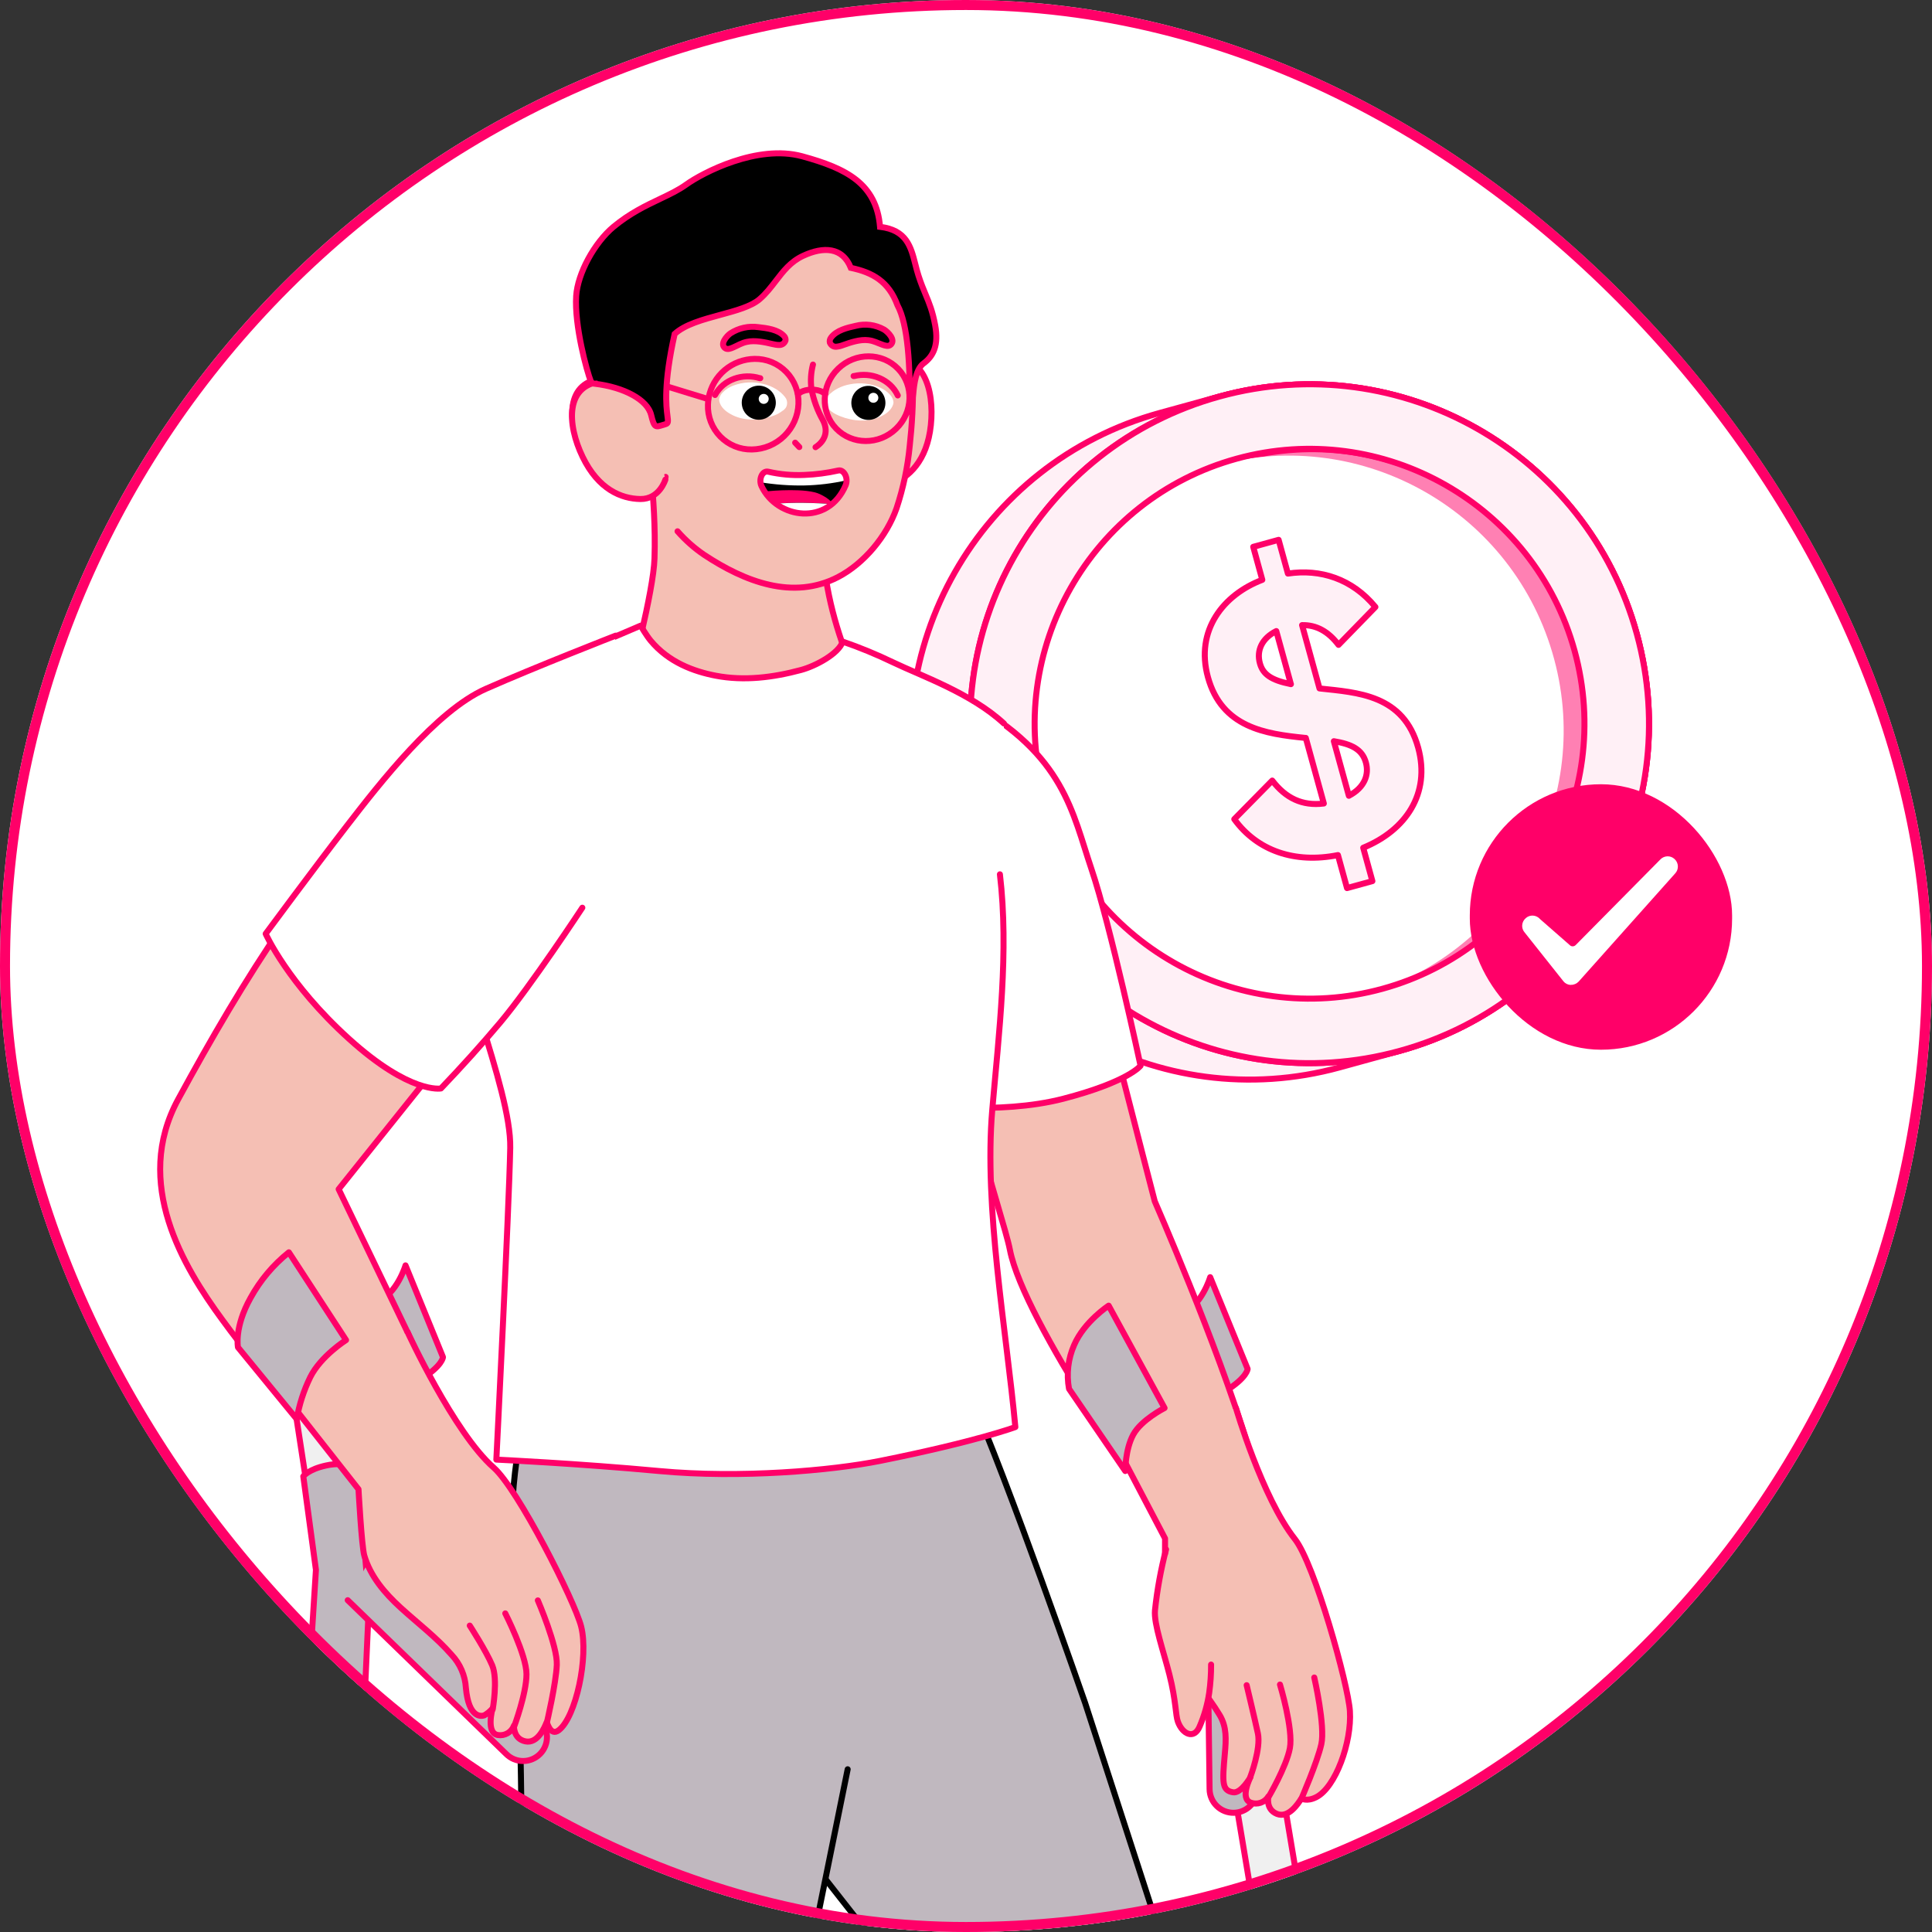
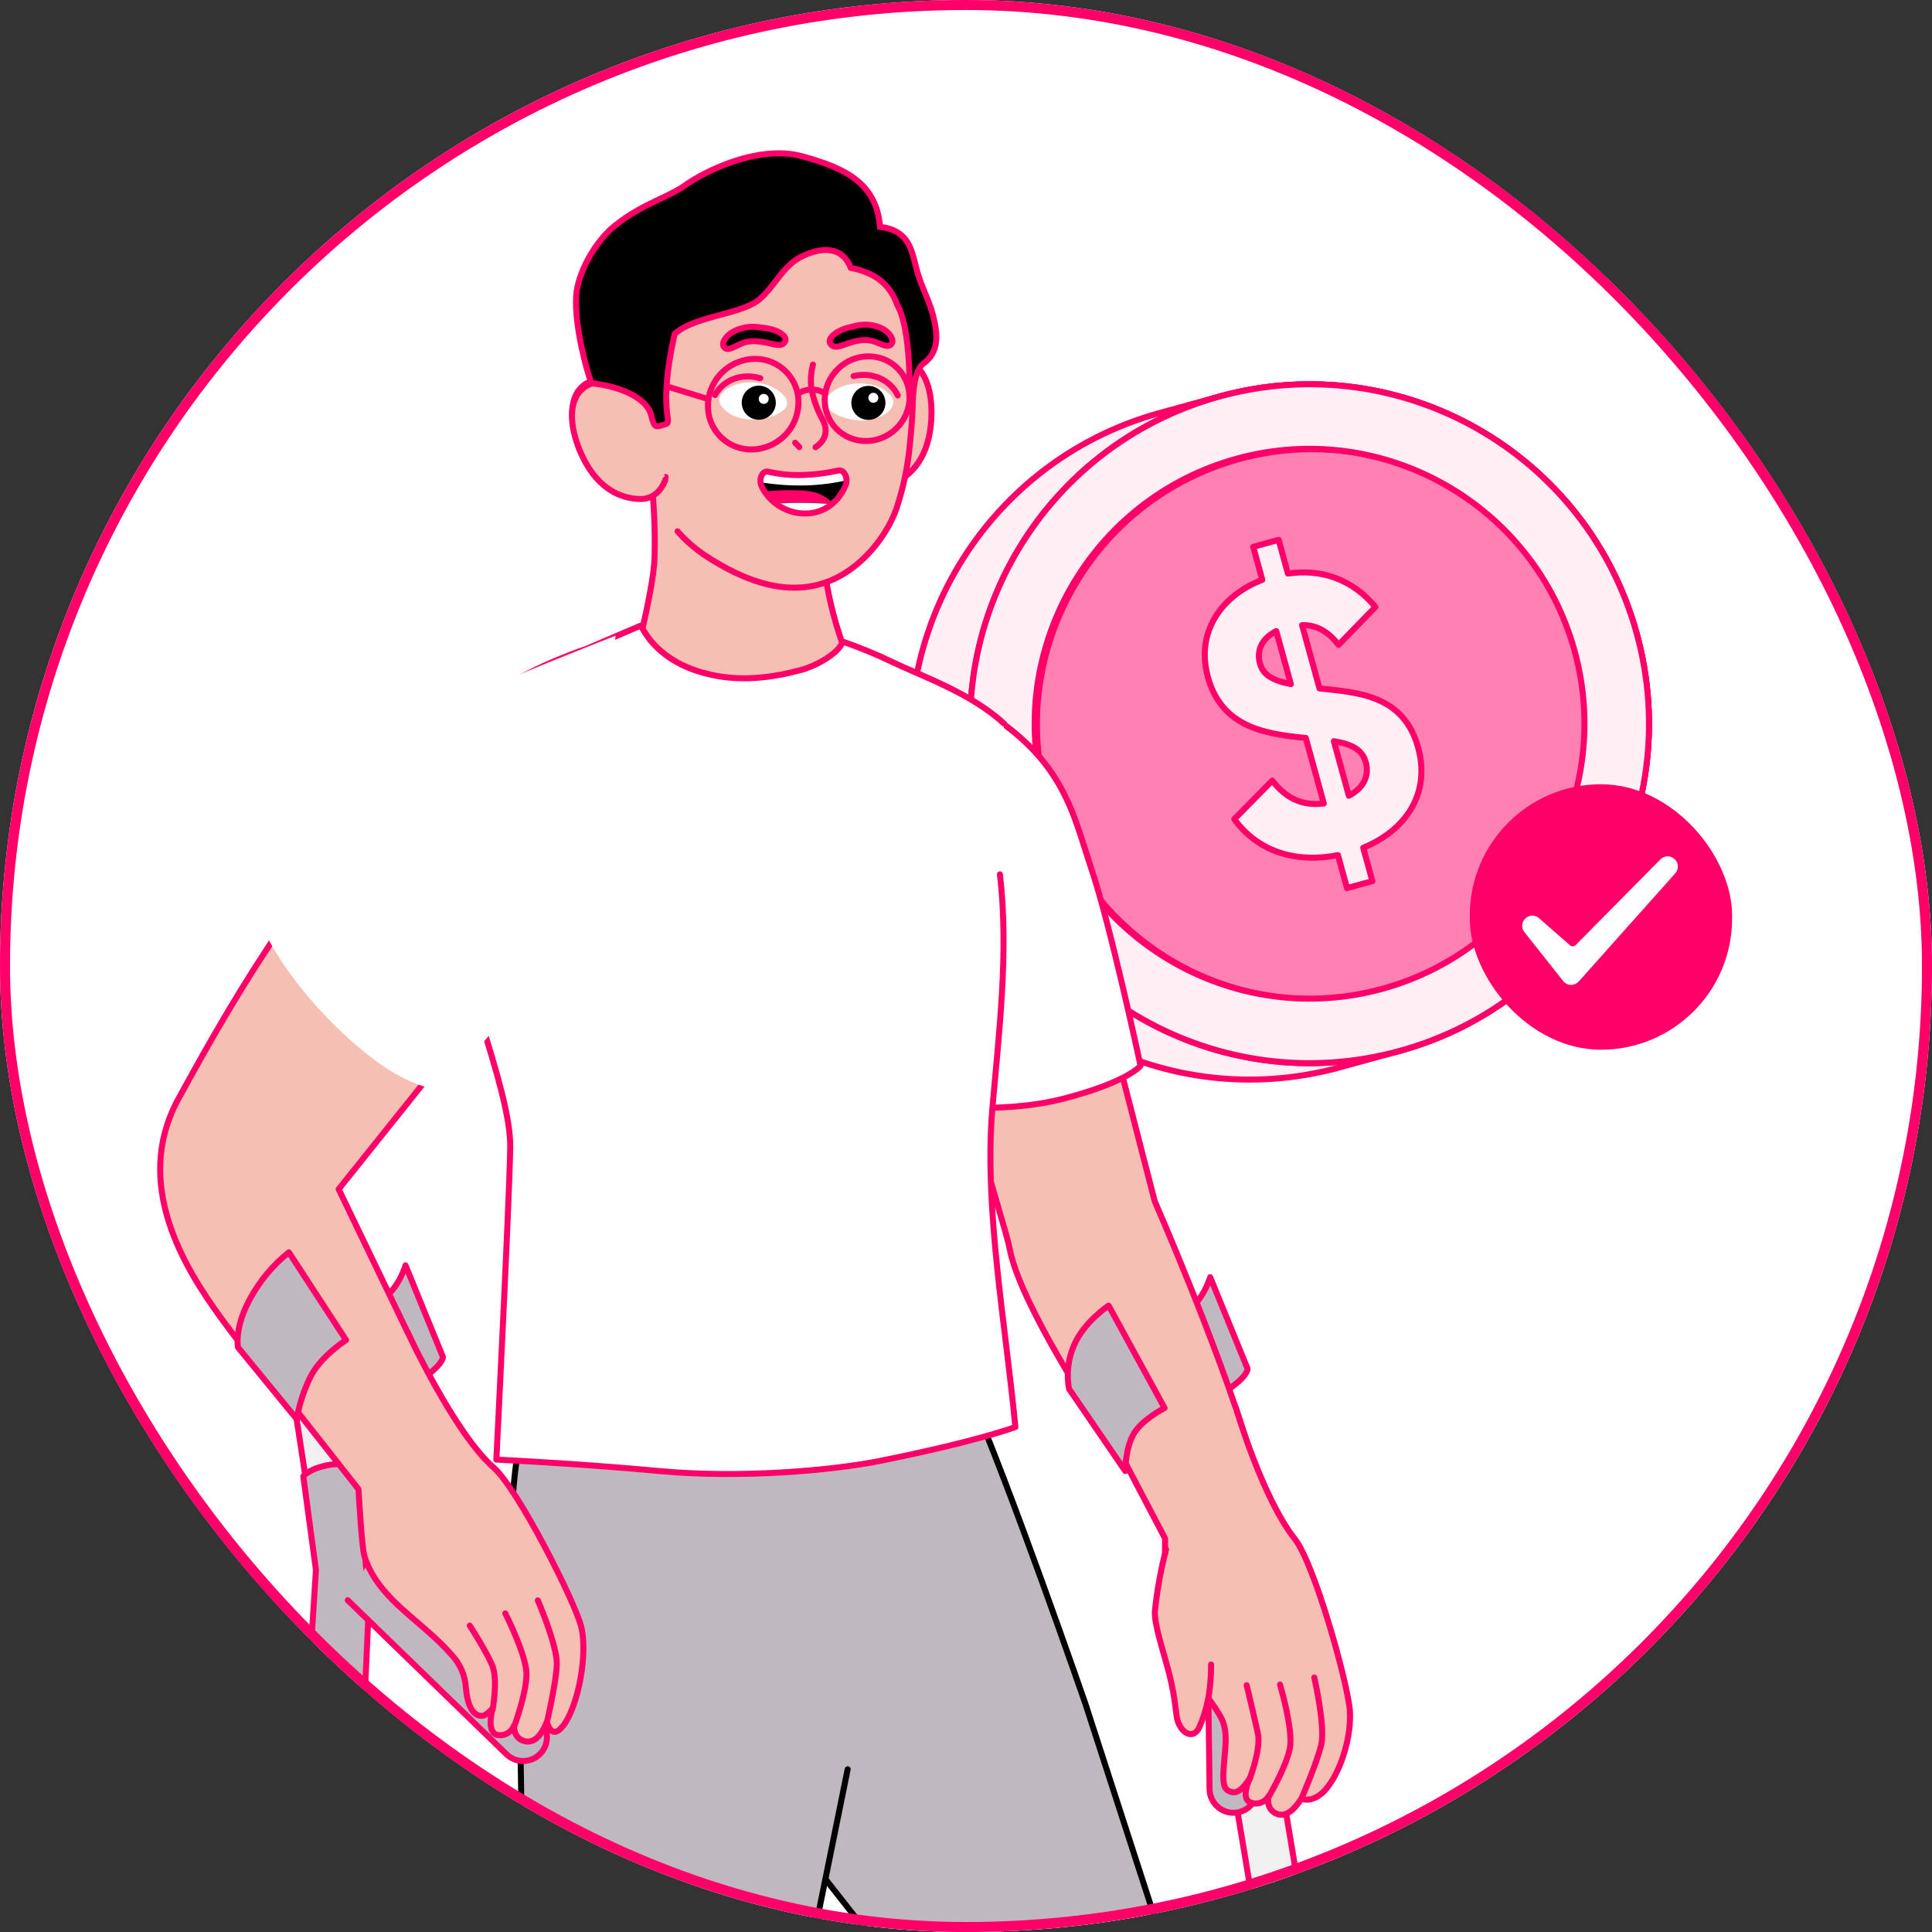
<svg xmlns="http://www.w3.org/2000/svg" width="193" height="193" viewBox="0 0 193 193" fill="none">
  <rect x="0" y="0" width="193" height="193" fill="#333333" stroke="none" />
  <g clip-path="url(#clip0_5953_2072)">
    <rect width="193" height="193" rx="96.5" fill="white" />
    <path d="M121.821 39.61L115.859 41.25C97.806 46.216 87.198 64.877 92.164 82.93C97.13 100.982 115.79 111.591 133.843 106.625L139.805 104.985C157.858 100.019 168.466 81.359 163.5 63.306C158.534 45.253 139.874 34.644 121.821 39.61Z" fill="#FFF0F6" stroke="#FF0068" stroke-width="0.6" stroke-linecap="round" stroke-linejoin="round" />
    <path d="M139.812 104.984C157.865 100.018 168.474 81.358 163.507 63.305C158.541 45.252 139.881 34.644 121.828 39.61C103.775 44.576 93.166 63.236 98.133 81.289C103.099 99.342 121.759 109.951 139.812 104.984Z" fill="white" stroke="#FF0068" stroke-width="0.6" stroke-linecap="round" stroke-linejoin="round" />
    <path d="M138.865 98.664C153.403 94.349 161.691 79.065 157.376 64.526C153.061 49.988 137.777 41.7 123.238 46.015C108.7 50.33 100.412 65.614 104.727 80.153C109.042 94.691 124.326 102.979 138.865 98.664Z" fill="#FF80B3" stroke="#FF0068" stroke-width="0.6" stroke-linecap="round" stroke-linejoin="round" />
-     <path d="M136.552 99.304C151.091 94.989 159.379 79.705 155.063 65.167C150.748 50.628 135.465 42.34 120.926 46.656C106.387 50.971 98.1 66.254 102.415 80.793C106.73 95.332 122.014 103.62 136.552 99.304Z" fill="white" />
    <path d="M121.828 39.61C103.778 44.575 93.167 63.237 98.133 81.289C103.098 99.341 121.759 109.951 139.812 104.984C157.865 100.018 168.474 81.358 163.507 63.305C158.541 45.252 139.881 34.643 121.828 39.61ZM138.104 98.775C123.504 102.791 108.36 94.18 104.344 79.58C100.328 64.981 108.937 49.837 123.537 45.821C138.136 41.805 153.28 50.416 157.296 65.014C161.312 79.612 152.703 94.758 138.104 98.775Z" fill="#FFF0F6" stroke="#FF0068" stroke-width="0.6" stroke-linecap="round" stroke-linejoin="round" />
    <path d="M136.181 84.688L137.097 88.02L134.563 88.717L133.656 85.42C129.331 86.283 125.594 84.989 123.301 81.831L127.094 77.976C128.433 79.727 130.08 80.538 132.246 80.267L130.444 73.715C130.407 73.725 130.359 73.697 130.321 73.708C126.424 73.314 122.054 72.683 120.668 67.647C119.377 62.95 122.228 59.395 126.1 57.923L125.193 54.626L127.73 53.928L128.657 57.298C131.904 56.812 135.074 57.814 137.398 60.636L133.713 64.42C132.691 63.072 131.492 62.418 130.074 62.448L131.813 68.772C135.635 69.188 140.214 69.394 141.672 74.696C142.924 79.288 140.427 82.949 136.181 84.688ZM128.955 68.345L127.497 63.042C126.066 63.761 125.504 64.976 125.859 66.263C126.16 67.36 126.983 67.95 128.959 68.344L128.955 68.345ZM136.448 76.178C136.083 74.852 135.007 74.334 133.247 74.044L134.747 79.497C136.353 78.652 136.771 77.355 136.449 76.182L136.448 76.178Z" fill="#FFF0F6" stroke="#FF0068" stroke-width="0.6" stroke-linecap="round" stroke-linejoin="round" />
    <rect x="146.828" y="78.344" width="26.203" height="26.519" rx="13.102" fill="#FF0068" />
    <path d="M156.854 98.388C156.59 98.361 156.352 98.238 156.189 98.038L152.311 93.154C151.936 92.734 151.984 92.089 152.421 91.716C152.841 91.341 153.486 91.389 153.859 91.826L156.801 94.401C156.966 94.584 157.25 94.579 157.418 94.396L165.847 85.874C166.221 85.461 166.874 85.426 167.285 85.817C167.697 86.191 167.732 86.844 167.341 87.255L157.703 98.056C157.499 98.269 157.22 98.391 156.938 98.379C156.903 98.392 156.887 98.391 156.854 98.388Z" fill="white" />
    <path d="M120.893 127.586L124.633 136.748C124.633 136.748 124.62 137.591 122.416 138.971C120.212 140.351 116.204 139.824 116.204 139.824L112.97 131.612C112.97 131.612 115.963 132.235 118.018 131.313C120.074 130.391 120.893 127.586 120.893 127.586Z" fill="#C0B8BF" stroke="#FF0068" stroke-width="0.6" stroke-linecap="round" stroke-linejoin="round" />
    <path d="M145.3 295.209C145.895 295.068 146.412 294.704 146.746 294.191C147.08 293.679 147.204 293.058 147.093 292.457L123.971 154.185C123.942 154.028 123.897 153.873 123.839 153.724L115.097 132.062C114.982 131.769 114.809 131.503 114.59 131.277C114.371 131.052 114.109 130.872 113.82 130.748C113.531 130.624 113.22 130.558 112.906 130.555C112.591 130.551 112.279 130.61 111.988 130.728C111.696 130.846 111.431 131.02 111.207 131.241C110.983 131.462 110.805 131.725 110.683 132.015C110.561 132.304 110.498 132.616 110.496 132.93C110.495 133.245 110.556 133.556 110.676 133.847L119.328 155.287L142.407 293.326C142.464 293.634 142.582 293.928 142.752 294.19C142.923 294.453 143.143 294.679 143.401 294.857C143.659 295.034 143.95 295.159 144.256 295.224C144.562 295.289 144.878 295.293 145.186 295.236L145.3 295.209Z" fill="#F0F0F0" stroke="#FF0068" stroke-width="0.6" stroke-linecap="round" stroke-linejoin="round" />
    <path d="M120.864 145.031C119.81 144.937 118.749 145.132 117.797 145.595C116.165 146.371 115.832 147.169 115.832 147.169L119.206 155.976L121.439 169.12C121.439 169.12 122.499 169.401 124.279 169.056C125.232 168.889 126.162 168.606 127.047 168.214L125.084 157.793L120.864 145.031Z" fill="#C0B8BF" stroke="#FF0068" stroke-width="0.6" stroke-linecap="round" stroke-linejoin="round" />
    <path d="M125.313 156.616L125.601 178.675C125.61 179.308 125.367 179.917 124.926 180.37C124.484 180.824 123.881 181.083 123.249 181.091C122.617 181.1 122.007 180.857 121.554 180.415C121.101 179.974 120.842 179.371 120.833 178.739L120.526 155.328" fill="#C0B8BF" />
    <path d="M125.313 156.616L125.601 178.675C125.61 179.308 125.367 179.917 124.926 180.37C124.484 180.824 123.881 181.083 123.249 181.091C122.617 181.1 122.007 180.857 121.554 180.415C121.101 179.974 120.842 179.371 120.833 178.739L120.526 155.328" stroke="#FF0068" stroke-width="0.6" stroke-linecap="round" stroke-linejoin="round" />
    <path d="M115.565 150.813C115.565 150.813 102.273 132.102 100.882 124.833C100.207 121.318 94.424 105.629 95.338 95.33C96.313 84.326 104.58 77.132 105.555 81.269C108.034 91.817 115.356 120.004 115.356 120.004C115.356 120.004 121.507 134.043 124.664 144.4" fill="#F5BFB4" />
    <path d="M115.565 150.813C115.565 150.813 102.273 132.102 100.882 124.833C100.207 121.318 94.424 105.629 95.338 95.33C96.313 84.326 104.58 77.132 105.555 81.269C108.034 91.817 115.356 120.004 115.356 120.004C115.356 120.004 121.507 134.043 124.664 144.4" stroke="#FF0068" stroke-width="0.6" stroke-linecap="round" stroke-linejoin="round" />
    <path d="M123.468 140.656C123.468 140.656 126.082 149.604 129.351 153.742C131.34 156.261 134.678 168.287 134.85 170.92C135.054 174.056 133.409 178.554 131.491 179.529C130.511 180.027 130.024 179.624 129.973 179.706C129.682 180.162 128.713 181.672 127.555 181.2C126.397 180.729 126.713 179.452 126.713 179.452C126.538 179.744 126.268 179.967 125.948 180.082C125.627 180.197 125.277 180.197 124.956 180.082C123.802 179.669 124.922 177.523 124.922 177.523C124.922 177.523 123.982 179.184 123.174 179.044C122.077 178.856 122.09 178.146 122.36 175.153C122.485 173.773 122.556 172.527 121.852 171.349C120.652 169.336 119.097 167.64 117.69 165.786C116.406 164.096 116.66 162.409 116.44 160.258C116.342 159.304 116.385 153.686 116.385 153.686L111.333 144.06" fill="#F5BFB4" />
    <path d="M123.468 140.656C123.468 140.656 126.082 149.604 129.351 153.742C131.34 156.261 134.678 168.287 134.85 170.92C135.054 174.056 133.409 178.554 131.491 179.529C130.511 180.027 130.024 179.624 129.973 179.706C129.682 180.162 128.713 181.672 127.555 181.2C126.397 180.729 126.713 179.452 126.713 179.452C126.538 179.744 126.268 179.967 125.948 180.082C125.627 180.197 125.277 180.197 124.956 180.082C123.802 179.669 124.922 177.523 124.922 177.523C124.922 177.523 123.982 179.184 123.174 179.044C122.077 178.856 122.09 178.146 122.36 175.153C122.485 173.773 122.556 172.527 121.852 171.349C120.652 169.336 119.097 167.64 117.69 165.786C116.406 164.096 116.66 162.409 116.44 160.258C116.342 159.304 116.385 153.686 116.385 153.686L111.333 144.06" stroke="#FF0068" stroke-width="0.6" stroke-linecap="round" stroke-linejoin="round" />
    <path d="M124.537 168.344C124.537 168.344 125.331 171.655 125.657 173.157C125.983 174.659 124.913 177.485 124.913 177.485" stroke="#FF0068" stroke-width="0.6" stroke-linecap="round" stroke-linejoin="round" />
    <path d="M127.866 168.281C127.866 168.281 129.211 172.75 128.854 174.639C128.496 176.527 126.705 179.547 126.705 179.547" stroke="#FF0068" stroke-width="0.6" stroke-linecap="round" stroke-linejoin="round" />
    <path d="M131.291 167.578C131.291 167.578 132.406 172.426 131.995 174.245C131.585 176.065 129.987 179.726 129.987 179.726" stroke="#FF0068" stroke-width="0.6" stroke-linecap="round" stroke-linejoin="round" />
    <path d="M120.984 166.285C120.988 167.232 120.924 168.179 120.793 169.117C120.622 170.274 120.301 171.403 119.837 172.476C119.281 173.8 118.123 173.239 117.668 171.988C117.424 171.321 117.493 169.946 116.82 167.281C116.235 164.969 115.257 162.233 115.377 160.874C115.595 158.818 115.966 156.782 116.486 154.781" fill="#F5BFB4" />
    <path d="M120.984 166.285C120.988 167.232 120.924 168.179 120.793 169.117C120.622 170.274 120.301 171.403 119.837 172.476C119.281 173.8 118.123 173.239 117.668 171.988C117.424 171.321 117.493 169.946 116.82 167.281C116.235 164.969 115.257 162.233 115.377 160.874C115.595 158.818 115.966 156.782 116.486 154.781" stroke="#FF0068" stroke-width="0.6" stroke-linecap="round" stroke-linejoin="round" />
    <path d="M96.804 70.141C106.327 75.383 107.135 81.221 109.026 86.792C110.918 92.362 113.938 106.462 113.938 106.462C113.938 106.462 112.759 108.052 106.256 109.75C99.753 111.447 91.631 110.301 91.631 110.301" fill="white" />
    <path d="M96.804 70.141C106.327 75.383 107.135 81.221 109.026 86.792C110.918 92.362 113.938 106.462 113.938 106.462C113.938 106.462 112.759 108.052 106.256 109.75C99.753 111.447 91.631 110.301 91.631 110.301" stroke="#FF0068" stroke-width="0.6" stroke-linecap="round" stroke-linejoin="round" />
    <path d="M110.752 130.43L116.336 140.657C116.336 140.657 114.013 141.828 113.205 143.319C112.397 144.811 112.41 146.951 112.41 146.951L106.792 138.739C106.52 137.263 106.697 135.74 107.301 134.366C108.312 132.016 110.752 130.43 110.752 130.43Z" fill="#C0B8BF" stroke="#FF0068" stroke-width="0.6" stroke-linecap="round" stroke-linejoin="round" />
    <path d="M73.034 175.251C69.193 169.007 61.172 166.08 53.927 153.265C46.683 140.45 67.988 128.031 67.988 128.031L80.967 123.703C80.967 123.703 90.477 128.569 95.382 137.763C100.288 146.958 118.253 201.74 119.032 204.95C119.81 208.16 117.959 216.306 117.267 218.245C116.576 220.184 103.835 276.486 103.835 276.486C107.202 278.87 110.248 281.701 114.086 283.333C115.534 283.951 117.026 284.461 118.55 284.859C119.918 285.234 121.26 285.697 122.568 286.247C123.265 286.53 124.348 287.288 124.261 288.162C124.173 289.036 123.069 289.415 123.069 289.415C123.02 289.623 122.913 289.813 122.761 289.963C122.473 290.308 121.747 290.4 121.734 290.461C121.661 290.663 121.547 290.847 121.4 291.003C121.253 291.159 121.075 291.283 120.878 291.367C120.54 291.493 120.179 291.55 119.818 291.534C119.705 291.818 119.533 292.075 119.315 292.289C118.979 292.599 118.274 292.594 118.274 292.594C118.274 292.594 118.462 293.945 117.593 294.776C116.144 296.159 113.064 295.608 111.97 295.224C110.682 294.768 110.754 294.588 109.016 294.236C107.279 293.884 99.128 290.668 99.128 290.668C99.128 290.668 91.412 288.859 88.797 287.961C86.183 287.063 86.315 285.916 86.249 285.516C85.929 283.54 88.069 280.17 88.795 278.512C90.474 274.682 91.467 270.595 92.09 266.47C92.662 262.693 93.335 244.198 93.621 238.511C93.928 232.331 94.368 226.154 95.133 220.014C95.584 213.937 98.135 205.085 98.135 205.085C98.135 205.085 76.875 181.494 73.034 175.251Z" fill="#F5BFB4" stroke="#FF0068" stroke-width="0.6" stroke-linecap="round" stroke-linejoin="round" />
    <path d="M77.487 129.612L89.442 118.023C89.442 118.023 92.864 130.288 96.771 139.055C100.678 147.823 108.402 170.124 108.402 170.124L115.891 193.228C112.596 195.409 109.09 197.255 105.428 198.738C99.828 200.923 92.787 200.875 92.787 200.875L75.241 178.519L78.332 136.889" fill="#C0B8BF" />
    <path d="M77.487 129.612L89.442 118.023C89.442 118.023 92.864 130.288 96.771 139.055C100.678 147.823 108.402 170.124 108.402 170.124L115.891 193.228C112.596 195.409 109.09 197.255 105.428 198.738C99.828 200.923 92.787 200.875 92.787 200.875L75.241 178.519L78.332 136.889" stroke="black" stroke-width="0.6" stroke-linecap="round" stroke-linejoin="round" />
    <path d="M53.145 189.867L55.995 217.551C55.995 217.551 51.277 235.208 53.722 253.046C55.658 267.172 54.657 288.726 54.657 288.726C54.657 288.726 59.502 288.84 62.927 288.684C66.352 288.528 67.61 287.402 67.61 287.402C67.61 287.402 72.868 226.989 73.718 218.388C74.569 209.787 73.983 190.381 73.983 190.381L53.145 189.867Z" fill="#F5BFB4" stroke="#FF0068" stroke-width="0.6" stroke-linecap="round" stroke-linejoin="round" />
    <path d="M84.68 176.744L76.792 215.612C76.792 215.612 72.506 216.878 64.006 214.753C55.505 212.629 52.048 210.378 52.048 210.378C52.048 210.378 52.642 176.607 51.206 154.669C50.34 141.424 57.317 126.016 57.317 126.016L89.125 127.025" fill="#C0B8BF" />
    <path d="M84.68 176.744L76.792 215.612C76.792 215.612 72.506 216.878 64.006 214.753C55.505 212.629 52.048 210.378 52.048 210.378C52.048 210.378 52.642 176.607 51.206 154.669C50.34 141.424 57.317 126.016 57.317 126.016L89.125 127.025" stroke="black" stroke-width="0.6" stroke-linecap="round" stroke-linejoin="round" />
    <path d="M62.893 68.04C62.893 68.04 69.412 73.824 77.798 73.899C87.119 73.983 86.959 70.564 86.959 70.564C86.959 70.564 81.477 61.359 82.222 51.512C82.966 41.664 64.999 40.364 64.745 42.259C64.492 44.154 65.587 49.493 65.383 55.777C65.29 59.08 62.893 68.04 62.893 68.04Z" fill="#F5BFB4" stroke="#FF0068" stroke-width="0.6" stroke-linecap="round" stroke-linejoin="round" />
    <path d="M85.116 40.42C85.116 40.42 85.163 37.041 88.365 36.089C92.216 34.945 93.367 38.89 92.988 42.475C92.609 46.06 90.77 47.715 88.984 48.388C87.198 49.06 85.979 47.411 85.979 47.411" fill="#F5BFB4" />
    <path d="M85.116 40.42C85.116 40.42 85.163 37.041 88.365 36.089C92.216 34.945 93.367 38.89 92.988 42.475C92.609 46.06 90.77 47.715 88.984 48.388C87.198 49.06 85.979 47.411 85.979 47.411" stroke="#FF0068" stroke-width="0.6" stroke-linecap="round" stroke-linejoin="round" />
    <path d="M89.482 50.678C88.504 53.456 86.25 56.191 83.618 57.557C79.134 59.867 74.356 58.036 70.248 55.317C68.096 53.899 66.724 51.211 65.739 48.718C64.625 45.893 63.785 43.548 63.286 40.551L63.224 40.17C62.423 35.342 61.826 30.512 64.676 26.297C68.299 20.947 75.607 19.356 81.351 21.188C81.874 21.357 82.389 21.552 82.893 21.775C91.251 25.445 91.69 36.29 90.799 44.444C90.595 46.565 90.153 48.656 89.482 50.678Z" fill="#F5BFB4" />
    <path d="M82.973 21.863C91.331 25.533 91.77 36.378 90.879 44.533C90.676 46.657 90.234 48.752 89.562 50.777C88.584 53.555 86.33 56.29 83.698 57.656C79.214 59.966 74.435 58.136 70.328 55.416C69.351 54.751 68.463 53.964 67.684 53.075" stroke="#FF0068" stroke-width="0.6" stroke-linecap="round" stroke-linejoin="round" />
    <path d="M64.938 40.77C64.938 40.77 63.75 37.607 60.415 37.794C56.403 38.022 56.656 42.124 58.226 45.369C59.797 48.614 62.088 49.548 63.996 49.577C65.904 49.605 66.492 47.64 66.492 47.64" fill="#F5BFB4" />
    <path d="M64.938 40.77C64.938 40.77 63.75 37.607 60.415 37.794C56.403 38.022 56.656 42.124 58.226 45.369C59.797 48.614 62.088 49.548 63.996 49.577C65.904 49.605 66.492 47.64 66.492 47.64" stroke="#FF0068" stroke-width="0.6" stroke-linecap="round" stroke-linejoin="round" />
    <path d="M59.432 42.31C60.05 41.938 60.426 42.423 60.968 42.897C61.336 43.219 62.056 43.617 61.975 44.176C61.894 44.735 61.055 45.139 61.055 45.139C61.551 45.399 62.065 45.625 62.592 45.816C63.175 45.995 63.776 46.04 64.174 46.225C64.573 46.41 64.805 47.279 64.462 47.261C64.118 47.243 60.489 46.603 59.342 45.214C58.668 44.419 58.372 42.952 59.432 42.31Z" fill="white" stroke="#FF0068" stroke-width="0.6" stroke-linecap="round" stroke-linejoin="round" />
    <path d="M89.222 40.398C89.049 40.956 88.528 41.351 88.021 41.586C86.757 42.216 85.203 42.086 83.929 41.577C83.862 41.547 83.792 41.52 83.726 41.488C83.422 41.363 83.141 41.189 82.894 40.972C82.778 40.902 82.679 40.807 82.604 40.694C82.529 40.581 82.48 40.453 82.461 40.319C82.442 40.184 82.454 40.048 82.494 39.918C82.535 39.789 82.604 39.67 82.696 39.571C82.98 39.248 83.324 38.984 83.709 38.793C84.094 38.596 84.507 38.458 84.933 38.385C85.942 38.189 86.986 38.307 87.925 38.723C88.314 38.894 88.661 39.148 88.941 39.467C89.118 39.659 89.228 39.903 89.255 40.162C89.257 40.242 89.246 40.322 89.222 40.398Z" fill="white" />
    <path d="M86.492 41.929C85.563 41.788 84.924 40.919 85.066 39.99C85.207 39.061 86.076 38.422 87.005 38.564C87.934 38.706 88.573 39.574 88.431 40.503C88.29 41.432 87.421 42.071 86.492 41.929Z" fill="black" />
    <path d="M87.169 40.231C86.897 40.19 86.71 39.935 86.751 39.663C86.793 39.391 87.047 39.204 87.32 39.245C87.592 39.287 87.779 39.541 87.737 39.813C87.696 40.086 87.442 40.273 87.169 40.231Z" fill="white" />
    <path d="M89.685 39.503C88.919 37.878 87.016 37.14 85.314 37.568L85.27 37.566" stroke="#FF0068" stroke-width="0.6" stroke-linecap="round" stroke-linejoin="round" />
    <path d="M71.862 40.115C72.002 40.682 72.499 41.107 72.995 41.371C74.217 42.073 75.779 42.033 77.077 41.596L77.285 41.523C77.596 41.415 77.886 41.257 78.145 41.056C78.266 40.993 78.37 40.904 78.451 40.795C78.533 40.687 78.589 40.562 78.615 40.428C78.642 40.296 78.639 40.158 78.606 40.027C78.573 39.895 78.511 39.773 78.424 39.669C78.161 39.329 77.833 39.045 77.459 38.833C77.086 38.613 76.682 38.451 76.26 38.355C75.265 38.101 74.216 38.158 73.254 38.518C72.855 38.666 72.494 38.9 72.196 39.202C72.009 39.383 71.885 39.62 71.843 39.878C71.838 39.957 71.844 40.038 71.862 40.115Z" fill="white" />
    <path d="M75.958 41.923C75.022 42.01 74.192 41.322 74.105 40.386C74.017 39.45 74.705 38.621 75.641 38.533C76.577 38.446 77.407 39.134 77.494 40.07C77.582 41.006 76.894 41.835 75.958 41.923Z" fill="black" />
    <path d="M76.338 40.344C76.064 40.37 75.821 40.168 75.796 39.894C75.77 39.62 75.971 39.377 76.246 39.351C76.52 39.325 76.763 39.527 76.789 39.801C76.814 40.075 76.613 40.319 76.338 40.344Z" fill="white" />
    <path d="M71.429 39.459C72.288 37.882 74.231 37.255 75.906 37.781L75.949 37.782" stroke="#FF0068" stroke-width="0.6" stroke-linecap="round" stroke-linejoin="round" />
    <path d="M81.469 44.672C82.462 44.025 82.756 43.033 82.209 41.982C81.653 40.998 81.264 39.929 81.056 38.819C80.956 38.016 81.01 37.202 81.213 36.419" stroke="#FF0068" stroke-width="0.6" stroke-linecap="round" stroke-linejoin="round" />
    <path d="M79.434 44.222L79.847 44.66" stroke="#FF0068" stroke-width="0.6" stroke-linecap="round" stroke-linejoin="round" />
    <path d="M64.914 41.044C64.914 41.044 63.726 37.88 60.391 38.068C56.38 38.296 56.632 42.397 58.203 45.642C59.773 48.888 62.064 49.822 63.972 49.85C65.88 49.878 66.469 47.913 66.469 47.913" fill="#F5BFB4" />
    <path d="M64.914 41.044C64.914 41.044 63.726 37.88 60.391 38.068C56.38 38.296 56.632 42.397 58.203 45.642C59.773 48.888 62.064 49.822 63.972 49.85C65.88 49.878 66.469 47.913 66.469 47.913" stroke="#FF0068" stroke-width="0.6" stroke-linecap="round" stroke-linejoin="round" />
    <path fill-rule="evenodd" clip-rule="evenodd" d="M87.913 22.661C87.56 18.374 84.585 16.821 80.118 15.608C75.65 14.395 70.181 17.261 68.537 18.445C67.78 18.989 66.896 19.41 65.927 19.872C64.51 20.547 62.914 21.307 61.282 22.661C59.382 24.238 57.702 27.315 57.558 29.568C57.371 32.513 58.618 37.087 59.024 38.098C59.135 38.263 59.263 38.331 59.404 38.327C59.404 38.328 59.404 38.33 59.404 38.331C62.377 38.685 64.68 39.953 65.044 41.443C65.355 42.722 65.461 42.69 66.188 42.464C66.27 42.439 66.361 42.411 66.461 42.382C66.773 42.291 66.751 42.117 66.679 41.556C66.552 40.57 66.272 38.387 67.396 33.361C68.424 32.412 70.219 31.925 71.95 31.456C73.515 31.031 75.029 30.62 75.875 29.895C76.521 29.341 77.014 28.699 77.5 28.065C78.246 27.093 78.976 26.142 80.219 25.562C82.271 24.602 84.176 24.689 84.993 26.759C87.168 27.212 88.783 28.119 89.652 30.488C90.69 32.394 90.948 36.482 90.867 40.989C91.067 40.799 91.13 40.199 91.206 39.478C91.327 38.33 91.48 36.875 92.274 36.292C93.246 35.578 93.791 34.473 93.421 32.491C93.157 31.077 92.836 30.308 92.47 29.428C92.246 28.891 92.005 28.314 91.75 27.524C91.631 27.155 91.535 26.776 91.439 26.401C90.995 24.653 90.569 22.975 87.913 22.661Z" fill="black" />
    <path d="M80.118 15.608L80.196 15.318L80.196 15.318L80.118 15.608ZM87.913 22.661L87.614 22.685L87.634 22.93L87.877 22.959L87.913 22.661ZM68.537 18.445L68.712 18.688L68.712 18.688L68.537 18.445ZM65.927 19.872L65.798 19.601L65.798 19.601L65.927 19.872ZM61.282 22.661L61.09 22.43L61.09 22.43L61.282 22.661ZM57.558 29.568L57.858 29.587L57.858 29.587L57.558 29.568ZM59.024 38.098L58.746 38.21L58.758 38.24L58.775 38.266L59.024 38.098ZM59.404 38.327L59.704 38.312L59.689 38.019L59.395 38.027L59.404 38.327ZM59.404 38.331L59.105 38.346L59.117 38.599L59.369 38.629L59.404 38.331ZM65.044 41.443L64.752 41.514L64.752 41.514L65.044 41.443ZM66.188 42.464L66.099 42.178L66.099 42.178L66.188 42.464ZM66.461 42.382L66.377 42.094L66.377 42.094L66.461 42.382ZM66.679 41.556L66.976 41.518L66.976 41.518L66.679 41.556ZM67.396 33.361L67.193 33.14L67.124 33.204L67.104 33.295L67.396 33.361ZM71.95 31.456L72.028 31.745L72.028 31.745L71.95 31.456ZM75.875 29.895L76.071 30.122L76.071 30.122L75.875 29.895ZM77.5 28.065L77.262 27.883L77.262 27.883L77.5 28.065ZM80.219 25.562L80.346 25.833L80.346 25.833L80.219 25.562ZM84.993 26.759L84.714 26.869L84.774 27.019L84.932 27.052L84.993 26.759ZM89.652 30.488L89.37 30.592L89.378 30.613L89.388 30.632L89.652 30.488ZM90.867 40.989L90.567 40.983L90.554 41.699L91.073 41.206L90.867 40.989ZM91.206 39.478L91.504 39.51L91.504 39.51L91.206 39.478ZM92.274 36.292L92.096 36.05L92.096 36.05L92.274 36.292ZM93.421 32.491L93.716 32.436L93.716 32.436L93.421 32.491ZM92.47 29.428L92.193 29.543L92.193 29.543L92.47 29.428ZM91.75 27.524L91.465 27.616L91.465 27.616L91.75 27.524ZM91.439 26.401L91.148 26.474L91.148 26.474L91.439 26.401ZM80.039 15.897C82.267 16.502 84.076 17.181 85.371 18.216C86.649 19.238 87.444 20.62 87.614 22.685L88.212 22.636C88.029 20.415 87.16 18.878 85.746 17.747C84.348 16.631 82.436 15.927 80.196 15.318L80.039 15.897ZM68.712 18.688C69.51 18.114 71.261 17.115 73.363 16.412C75.47 15.707 77.887 15.313 80.039 15.897L80.196 15.318C77.88 14.689 75.329 15.122 73.173 15.843C71.014 16.565 69.208 17.591 68.361 18.201L68.712 18.688ZM66.056 20.142C67.019 19.684 67.93 19.251 68.712 18.688L68.361 18.201C67.631 18.727 66.772 19.137 65.798 19.601L66.056 20.142ZM61.473 22.892C63.074 21.564 64.639 20.817 66.056 20.142L65.798 19.601C64.381 20.276 62.755 21.049 61.09 22.43L61.473 22.892ZM57.858 29.587C57.925 28.518 58.362 27.228 59.025 26.003C59.687 24.78 60.56 23.65 61.473 22.892L61.09 22.43C60.104 23.249 59.187 24.445 58.497 25.718C57.809 26.989 57.334 28.365 57.259 29.549L57.858 29.587ZM59.303 37.987C59.109 37.505 58.7 36.128 58.362 34.498C58.025 32.867 57.766 31.018 57.858 29.587L57.259 29.549C57.162 31.063 57.434 32.974 57.775 34.619C58.116 36.265 58.533 37.681 58.746 38.21L59.303 37.987ZM59.395 38.027C59.378 38.028 59.367 38.025 59.354 38.017C59.339 38.008 59.31 37.986 59.273 37.931L58.775 38.266C58.929 38.494 59.145 38.635 59.413 38.627L59.395 38.027ZM59.105 38.342C59.105 38.344 59.105 38.344 59.105 38.346L59.704 38.316C59.704 38.315 59.704 38.313 59.704 38.312L59.105 38.342ZM59.369 38.629C60.825 38.802 62.105 39.199 63.058 39.724C64.02 40.254 64.6 40.888 64.752 41.514L65.335 41.372C65.124 40.507 64.371 39.763 63.347 39.198C62.314 38.628 60.956 38.214 59.44 38.033L59.369 38.629ZM64.752 41.514C64.83 41.834 64.899 42.088 64.971 42.279C65.04 42.465 65.129 42.639 65.274 42.753C65.437 42.883 65.62 42.898 65.784 42.877C65.933 42.858 66.105 42.804 66.277 42.751L66.099 42.178C65.907 42.237 65.793 42.271 65.709 42.282C65.671 42.287 65.654 42.285 65.648 42.283C65.646 42.283 65.647 42.284 65.646 42.283C65.635 42.274 65.593 42.23 65.533 42.069C65.475 41.914 65.413 41.692 65.335 41.372L64.752 41.514ZM66.277 42.751C66.359 42.725 66.447 42.698 66.544 42.67L66.377 42.094C66.274 42.123 66.181 42.152 66.099 42.178L66.277 42.751ZM66.544 42.67C66.644 42.641 66.752 42.596 66.841 42.513C66.937 42.424 66.986 42.315 67.008 42.203C67.028 42.1 67.026 41.99 67.018 41.886C67.01 41.78 66.994 41.656 66.976 41.518L66.381 41.595C66.4 41.737 66.413 41.845 66.42 41.932C66.427 42.021 66.424 42.066 66.419 42.088C66.417 42.101 66.418 42.087 66.432 42.074C66.44 42.066 66.433 42.077 66.377 42.094L66.544 42.67ZM66.976 41.518C66.854 40.565 66.573 38.417 67.689 33.426L67.104 33.295C65.971 38.357 66.25 40.575 66.381 41.595L66.976 41.518ZM71.871 31.166C71.009 31.4 70.113 31.643 69.304 31.948C68.496 32.252 67.749 32.627 67.193 33.14L67.6 33.581C68.072 33.145 68.736 32.803 69.515 32.509C70.293 32.216 71.16 31.981 72.028 31.745L71.871 31.166ZM75.68 29.667C75.298 29.994 74.749 30.263 74.08 30.506C73.414 30.747 72.657 30.953 71.871 31.166L72.028 31.745C72.808 31.534 73.591 31.321 74.284 31.07C74.976 30.819 75.606 30.52 76.071 30.122L75.68 29.667ZM77.262 27.883C76.773 28.519 76.299 29.136 75.68 29.667L76.071 30.122C76.744 29.545 77.254 28.878 77.738 28.248L77.262 27.883ZM80.092 25.29C78.774 25.906 78.004 26.916 77.262 27.883L77.738 28.248C78.488 27.27 79.178 26.379 80.346 25.833L80.092 25.29ZM85.272 26.648C84.831 25.529 84.073 24.912 83.126 24.73C82.203 24.552 81.145 24.797 80.092 25.29L80.346 25.833C81.344 25.367 82.266 25.175 83.013 25.319C83.736 25.458 84.339 25.919 84.714 26.869L85.272 26.648ZM89.933 30.385C89.481 29.152 88.827 28.282 87.99 27.664C87.158 27.049 86.164 26.696 85.055 26.465L84.932 27.052C85.997 27.274 86.898 27.602 87.634 28.146C88.365 28.687 88.953 29.455 89.37 30.592L89.933 30.385ZM91.167 40.994C91.207 38.735 91.163 36.573 90.978 34.733C90.793 32.903 90.465 31.353 89.915 30.345L89.388 30.632C89.877 31.529 90.197 32.976 90.38 34.793C90.563 36.6 90.607 38.736 90.567 40.983L91.167 40.994ZM90.908 39.447C90.869 39.812 90.836 40.127 90.788 40.376C90.765 40.5 90.74 40.597 90.713 40.669C90.699 40.704 90.687 40.73 90.677 40.747C90.666 40.765 90.66 40.771 90.66 40.771L91.073 41.206C91.171 41.114 91.232 40.992 91.275 40.879C91.318 40.763 91.351 40.629 91.378 40.489C91.431 40.21 91.467 39.866 91.504 39.51L90.908 39.447ZM92.096 36.05C91.615 36.404 91.355 36.998 91.198 37.597C91.038 38.203 90.968 38.877 90.908 39.447L91.504 39.51C91.566 38.931 91.632 38.304 91.778 37.749C91.926 37.188 92.14 36.763 92.451 36.534L92.096 36.05ZM93.126 32.546C93.305 33.502 93.257 34.219 93.067 34.769C92.878 35.315 92.541 35.723 92.096 36.05L92.451 36.534C92.978 36.147 93.399 35.645 93.634 34.965C93.867 34.289 93.907 33.462 93.716 32.436L93.126 32.546ZM92.193 29.543C92.557 30.417 92.868 31.163 93.126 32.546L93.716 32.436C93.446 30.991 93.116 30.199 92.747 29.312L92.193 29.543ZM91.465 27.616C91.724 28.418 91.969 29.006 92.193 29.543L92.747 29.312C92.523 28.776 92.287 28.209 92.035 27.431L91.465 27.616ZM91.148 26.474C91.243 26.848 91.342 27.236 91.465 27.616L92.035 27.431C91.92 27.073 91.826 26.704 91.73 26.327L91.148 26.474ZM87.877 22.959C89.136 23.108 89.826 23.571 90.263 24.17C90.717 24.792 90.923 25.588 91.148 26.474L91.73 26.327C91.511 25.466 91.282 24.549 90.748 23.816C90.197 23.061 89.345 22.528 87.948 22.363L87.877 22.959Z" fill="#FF0068" />
    <path d="M79.763 40.345C79.719 41.556 79.212 42.703 78.347 43.551C77.481 44.399 76.323 44.882 75.112 44.901C74.525 44.912 73.943 44.803 73.4 44.58C72.857 44.358 72.365 44.027 71.954 43.609C71.544 43.19 71.223 42.692 71.011 42.145C70.799 41.597 70.701 41.013 70.723 40.427C70.73 40.19 70.754 39.955 70.795 39.722C70.996 38.646 71.563 37.673 72.399 36.967C73.236 36.262 74.29 35.867 75.384 35.85C75.972 35.841 76.555 35.952 77.098 36.176C77.641 36.401 78.132 36.733 78.543 37.154C78.952 37.575 79.272 38.075 79.482 38.624C79.692 39.172 79.788 39.758 79.763 40.345V40.345Z" stroke="#FF0068" stroke-width="0.6" stroke-linecap="round" stroke-linejoin="round" />
    <path d="M83.525 42.806C81.931 41.148 82.025 38.469 83.736 36.824C85.447 35.179 88.127 35.19 89.722 36.848C91.317 38.507 91.222 41.185 89.511 42.831C87.8 44.476 85.12 44.465 83.525 42.806Z" stroke="#FF0068" stroke-width="0.6" stroke-linecap="round" stroke-linejoin="round" />
    <path d="M79.721 39.371C79.721 39.371 80.12 38.926 81.084 38.923C82.048 38.921 82.426 39.353 82.426 39.353" stroke="#FF0068" stroke-width="0.6" stroke-linecap="round" stroke-linejoin="round" />
    <path d="M70.741 39.866L66.696 38.624" stroke="#FF0068" stroke-width="0.6" stroke-linecap="round" stroke-linejoin="round" />
    <path d="M77.879 34.463C77.646 34.464 77.413 34.434 77.186 34.374C76.412 34.19 75.433 33.97 74.612 34.151C74.061 34.266 73.749 34.491 73.235 34.713C72.989 34.82 72.67 34.949 72.433 34.777C71.884 34.381 72.593 33.555 72.976 33.294C73.804 32.761 74.792 32.544 75.766 32.682C76.585 32.776 77.716 32.907 78.323 33.568C78.38 33.625 78.424 33.696 78.449 33.774C78.475 33.852 78.482 33.934 78.47 34.015C78.427 34.142 78.349 34.254 78.243 34.334C78.138 34.414 78.011 34.459 77.879 34.463V34.463Z" fill="black" stroke="#FF0068" stroke-width="0.6" stroke-linecap="round" stroke-linejoin="round" />
    <path d="M83.525 34.639C83.757 34.619 83.987 34.565 84.208 34.478C84.965 34.207 85.923 33.879 86.757 33.987C87.316 34.054 87.645 34.261 88.176 34.446C88.431 34.534 88.759 34.639 88.982 34.434C89.496 33.961 88.72 33.169 88.317 32.922C87.448 32.436 86.444 32.304 85.484 32.549C84.676 32.729 83.559 32.977 83.009 33.735C82.957 33.802 82.919 33.881 82.9 33.965C82.881 34.05 82.881 34.138 82.899 34.223C82.952 34.353 83.04 34.463 83.151 34.537C83.263 34.611 83.393 34.647 83.525 34.639Z" fill="black" stroke="#FF0068" stroke-width="0.6" stroke-linecap="round" stroke-linejoin="round" />
    <path d="M76.078 48.572C77.645 51.877 82.748 52.562 84.476 48.478C84.772 47.776 84.314 46.87 83.742 47.002C82.624 47.254 81.486 47.403 80.341 47.445C79.131 47.5 77.919 47.391 76.739 47.12C76.159 46.984 75.749 47.877 76.078 48.572Z" fill="black" />
    <path d="M80.256 50.228C79.296 50.216 78.317 50.253 77.507 50.298C77.069 49.965 76.692 49.558 76.394 49.096C77.159 49.02 80.591 48.727 81.921 49.369C82.624 49.709 82.993 50.026 83.165 50.316L83.123 50.35C82.407 50.299 81.412 50.243 80.256 50.228Z" fill="#FF0068" />
    <path d="M75.971 48.177C75.908 47.585 76.267 47.01 76.732 47.12C77.912 47.391 79.124 47.5 80.334 47.445C81.479 47.403 82.617 47.254 83.735 47.002C84.176 46.9 84.549 47.417 84.561 47.98C83.163 48.296 81.736 48.469 80.303 48.497C78.852 48.517 77.403 48.41 75.971 48.177V48.177Z" fill="white" />
    <path d="M80.253 50.233C81.409 50.248 82.404 50.304 83.102 50.355C81.462 51.691 79.131 51.531 77.504 50.303C78.315 50.258 79.294 50.222 80.253 50.233Z" fill="white" />
    <path d="M76.078 48.572C77.645 51.877 82.748 52.562 84.476 48.478C84.772 47.776 84.314 46.87 83.742 47.002C82.624 47.254 81.486 47.403 80.341 47.445C79.131 47.5 77.919 47.391 76.739 47.12C76.159 46.984 75.749 47.877 76.078 48.572Z" stroke="#FF0068" stroke-width="0.6" stroke-linecap="round" stroke-linejoin="round" />
    <path d="M100.291 72.276C97.009 69.238 92 67.508 89.187 66.154C87.561 65.371 85.891 64.683 84.186 64.094C83.78 65.304 81.481 66.533 80.035 66.925C77.235 67.68 74.329 68.043 71.5 67.5C69.32 67.082 66.802 66.165 65 64C64.55 63.459 64 62.5 64 62.5L58.6 64.812C58.6 64.812 53.339 66.563 50.227 68.806C47.114 71.05 44.595 81.55 44.847 88.54C45.099 95.531 51.09 108.672 50.971 114.672C50.852 120.671 49.583 145.809 49.583 145.809C49.583 145.809 57.808 146.201 65.887 146.954C73.966 147.706 83.076 146.906 87.92 145.937C97.613 143.992 101.43 142.559 101.43 142.559C100.524 132.787 98.283 120.632 99.125 110.849C99.79 103.141 100.799 95.046 99.888 87.341" fill="white" />
    <path d="M100.291 72.276C97.009 69.238 92 67.508 89.187 66.154C87.561 65.371 85.891 64.683 84.186 64.094C83.78 65.304 81.481 66.533 80.035 66.925C77.235 67.68 74.329 68.043 71.5 67.5C69.32 67.082 66.802 66.165 65 64C64.55 63.459 64 62.5 64 62.5L58.6 64.812C58.6 64.812 53.339 66.563 50.227 68.806C47.114 71.05 44.595 81.55 44.847 88.54C45.099 95.531 51.09 108.672 50.971 114.672C50.852 120.671 49.583 145.809 49.583 145.809C49.583 145.809 57.808 146.201 65.887 146.954C73.966 147.706 83.076 146.906 87.92 145.937C97.613 143.992 101.43 142.559 101.43 142.559C100.524 132.787 98.283 120.632 99.125 110.849C99.79 103.141 100.799 95.046 99.888 87.341" stroke="#FF0068" stroke-width="0.6" stroke-linecap="round" stroke-linejoin="round" />
    <path d="M25.009 298.33C25.622 298.331 26.211 298.096 26.655 297.674C27.099 297.252 27.363 296.675 27.393 296.063L36.614 156.17C36.622 156.011 36.614 155.851 36.59 155.693L33.051 132.603C32.956 131.978 32.616 131.416 32.106 131.041C31.596 130.667 30.959 130.51 30.334 130.606C29.709 130.701 29.147 131.041 28.772 131.551C28.398 132.06 28.241 132.698 28.336 133.323L31.841 156.178L22.625 295.822C22.61 296.135 22.657 296.447 22.762 296.742C22.867 297.037 23.03 297.308 23.24 297.54C23.451 297.772 23.705 297.96 23.988 298.094C24.271 298.228 24.577 298.304 24.89 298.32L25.009 298.33Z" fill="#F0F0F0" stroke="#FF0068" stroke-width="0.6" stroke-linecap="round" stroke-linejoin="round" />
    <path d="M40.51 126.406L44.25 135.569C44.25 135.569 44.237 136.411 42.033 137.791C39.829 139.171 35.821 138.641 35.821 138.641L32.587 130.43C32.587 130.43 35.583 131.052 37.638 130.128C39.694 129.203 40.51 126.406 40.51 126.406Z" fill="#C0B8BF" stroke="#FF0068" stroke-width="0.6" stroke-linecap="round" stroke-linejoin="round" />
    <path d="M35.688 146.556C34.684 146.221 33.607 146.167 32.573 146.399C30.806 146.781 30.298 147.48 30.298 147.48L31.561 156.828L30.719 170.133C30.719 170.133 31.699 170.65 33.498 170.721C34.465 170.779 35.436 170.716 36.388 170.536L36.867 159.94L35.688 146.556Z" fill="#C0B8BF" stroke="#FF0068" stroke-width="0.6" stroke-linecap="round" stroke-linejoin="round" />
    <path d="M34.736 159.855L50.569 175.218C50.792 175.442 51.058 175.619 51.35 175.74C51.643 175.86 51.956 175.921 52.273 175.919C52.589 175.917 52.901 175.852 53.192 175.727C53.483 175.603 53.746 175.422 53.967 175.196C54.187 174.969 54.36 174.7 54.475 174.406C54.591 174.112 54.647 173.797 54.64 173.481C54.633 173.165 54.563 172.853 54.434 172.565C54.306 172.276 54.121 172.015 53.891 171.799L37.089 155.492" fill="#C0B8BF" />
    <path d="M34.736 159.855L50.569 175.218C50.792 175.442 51.058 175.619 51.35 175.74C51.643 175.86 51.956 175.921 52.273 175.919C52.589 175.917 52.901 175.852 53.192 175.727C53.483 175.603 53.746 175.422 53.967 175.196C54.187 174.969 54.36 174.7 54.475 174.406C54.591 174.112 54.647 173.797 54.64 173.481C54.633 173.165 54.563 172.853 54.434 172.565C54.306 172.276 54.121 172.015 53.891 171.799L37.089 155.492" stroke="#FF0068" stroke-width="0.6" stroke-linecap="round" stroke-linejoin="round" />
    <path d="M46.201 145.514L40.702 133.064L33.831 118.795L47.692 101.471C51.316 97.781 54.558 93.323 56.685 88.611C58.113 85.432 59.188 81.774 58.341 78.301C57.509 74.89 55.361 71.809 51.629 71.472C47.34 71.086 44.304 73.978 41.438 76.704C31.537 86.126 24.287 97.874 17.799 109.815C13.241 118.201 18.329 126.551 22.205 131.835C24.443 134.907 26.854 137.849 29.428 140.645" fill="#F5BFB4" />
    <path d="M46.201 145.514L40.702 133.064L33.831 118.795L47.692 101.471C51.316 97.781 54.558 93.323 56.685 88.611C58.113 85.432 59.188 81.774 58.341 78.301C57.509 74.89 55.361 71.809 51.629 71.472C47.34 71.086 44.304 73.978 41.438 76.704C31.537 86.126 24.287 97.874 17.799 109.815C13.241 118.201 18.329 126.551 22.205 131.835C24.443 134.907 26.854 137.849 29.428 140.645" stroke="#FF0068" stroke-width="0.6" stroke-linecap="round" stroke-linejoin="round" />
    <path d="M58.173 90.677C58.173 90.677 53.016 98.523 49.977 102.138C48.075 104.4 46.086 106.596 44.046 108.734C44.046 108.734 40.987 109.317 34.871 103.783C28.754 98.25 26.54 93.28 26.54 93.28C26.54 93.28 31.348 86.772 34.648 82.502C37.949 78.232 43.559 71.011 48.528 68.815C53.498 66.619 61.5 63.5 61.5 63.5" fill="white" />
-     <path d="M58.173 90.677C58.173 90.677 53.016 98.523 49.977 102.138C48.075 104.4 46.086 106.596 44.046 108.734C44.046 108.734 40.987 109.317 34.871 103.783C28.754 98.25 26.54 93.28 26.54 93.28C26.54 93.28 31.348 86.772 34.648 82.502C37.949 78.232 43.559 71.011 48.528 68.815C53.498 66.619 61.5 63.5 61.5 63.5" stroke="#FF0068" stroke-width="0.6" stroke-linecap="round" stroke-linejoin="round" />
    <path d="M40.716 133.07C40.716 133.07 45.355 143.136 49.315 146.609C51.728 148.728 57.41 159.925 58.056 162.484C58.822 165.53 57.526 171.54 55.82 172.843C54.946 173.511 54.644 171.945 54.607 172.049C54.406 172.549 53.722 174.21 52.488 173.956C51.254 173.702 51.344 172.388 51.344 172.388C51.225 172.707 50.999 172.974 50.705 173.145C50.411 173.316 50.066 173.379 49.73 173.323C48.52 173.127 49.201 170.674 49.201 170.674C48.969 170.948 48.691 171.179 48.38 171.357C48.051 171.477 46.814 171.622 46.541 168.624C46.47 167.382 45.962 166.206 45.108 165.302C43.564 163.538 41.733 162.163 40.012 160.592C38.446 159.162 36.995 157.467 36.391 155.393C36.126 154.471 35.813 148.77 35.813 148.77L29.437 140.667" fill="#F5BFB4" />
    <path d="M40.716 133.07C40.716 133.07 45.355 143.136 49.315 146.609C51.728 148.728 57.41 159.925 58.056 162.484C58.822 165.53 57.526 171.54 55.82 172.843C54.946 173.511 54.644 171.945 54.607 172.049C54.406 172.549 53.722 174.21 52.488 173.956C51.254 173.702 51.344 172.388 51.344 172.388C51.225 172.707 50.999 172.974 50.705 173.145C50.411 173.316 50.066 173.379 49.73 173.323C48.52 173.127 49.201 170.674 49.201 170.674C48.969 170.948 48.691 171.179 48.38 171.357C48.051 171.477 46.814 171.622 46.541 168.624C46.47 167.382 45.962 166.206 45.108 165.302C43.564 163.538 41.733 162.163 40.012 160.592C38.446 159.162 36.995 157.467 36.391 155.393C36.126 154.471 35.813 148.77 35.813 148.77L29.437 140.667" stroke="#FF0068" stroke-width="0.6" stroke-linecap="round" stroke-linejoin="round" />
    <path d="M46.927 162.391C46.927 162.391 48.583 164.952 49.171 166.364C49.759 167.776 49.219 170.756 49.219 170.756" stroke="#FF0068" stroke-width="0.6" stroke-linecap="round" stroke-linejoin="round" />
    <path d="M50.475 161.172C50.475 161.172 52.594 165.325 52.594 167.248C52.594 169.171 51.365 172.467 51.365 172.467" stroke="#FF0068" stroke-width="0.6" stroke-linecap="round" stroke-linejoin="round" />
    <path d="M53.729 159.875C53.729 159.875 55.7 164.444 55.623 166.309C55.546 168.174 54.635 172.063 54.635 172.063" stroke="#FF0068" stroke-width="0.6" stroke-linecap="round" stroke-linejoin="round" />
    <path d="M28.857 125.102L34.57 133.869C34.57 133.869 32.046 135.459 30.992 137.578C30.345 138.901 29.891 140.309 29.643 141.76L23.773 134.59C23.773 134.59 23.373 132.616 25.032 129.652C25.994 127.898 27.294 126.352 28.857 125.102V125.102Z" fill="#C0B8BF" stroke="#FF0068" stroke-width="0.6" stroke-linecap="round" stroke-linejoin="round" />
  </g>
  <rect x="0.5" y="0.5" width="192" height="192" rx="96" stroke="#FF0068" />
  <defs>
    <clipPath id="clip0_5953_2072">
      <rect width="193" height="193" rx="96.5" fill="white" />
    </clipPath>
  </defs>
</svg>